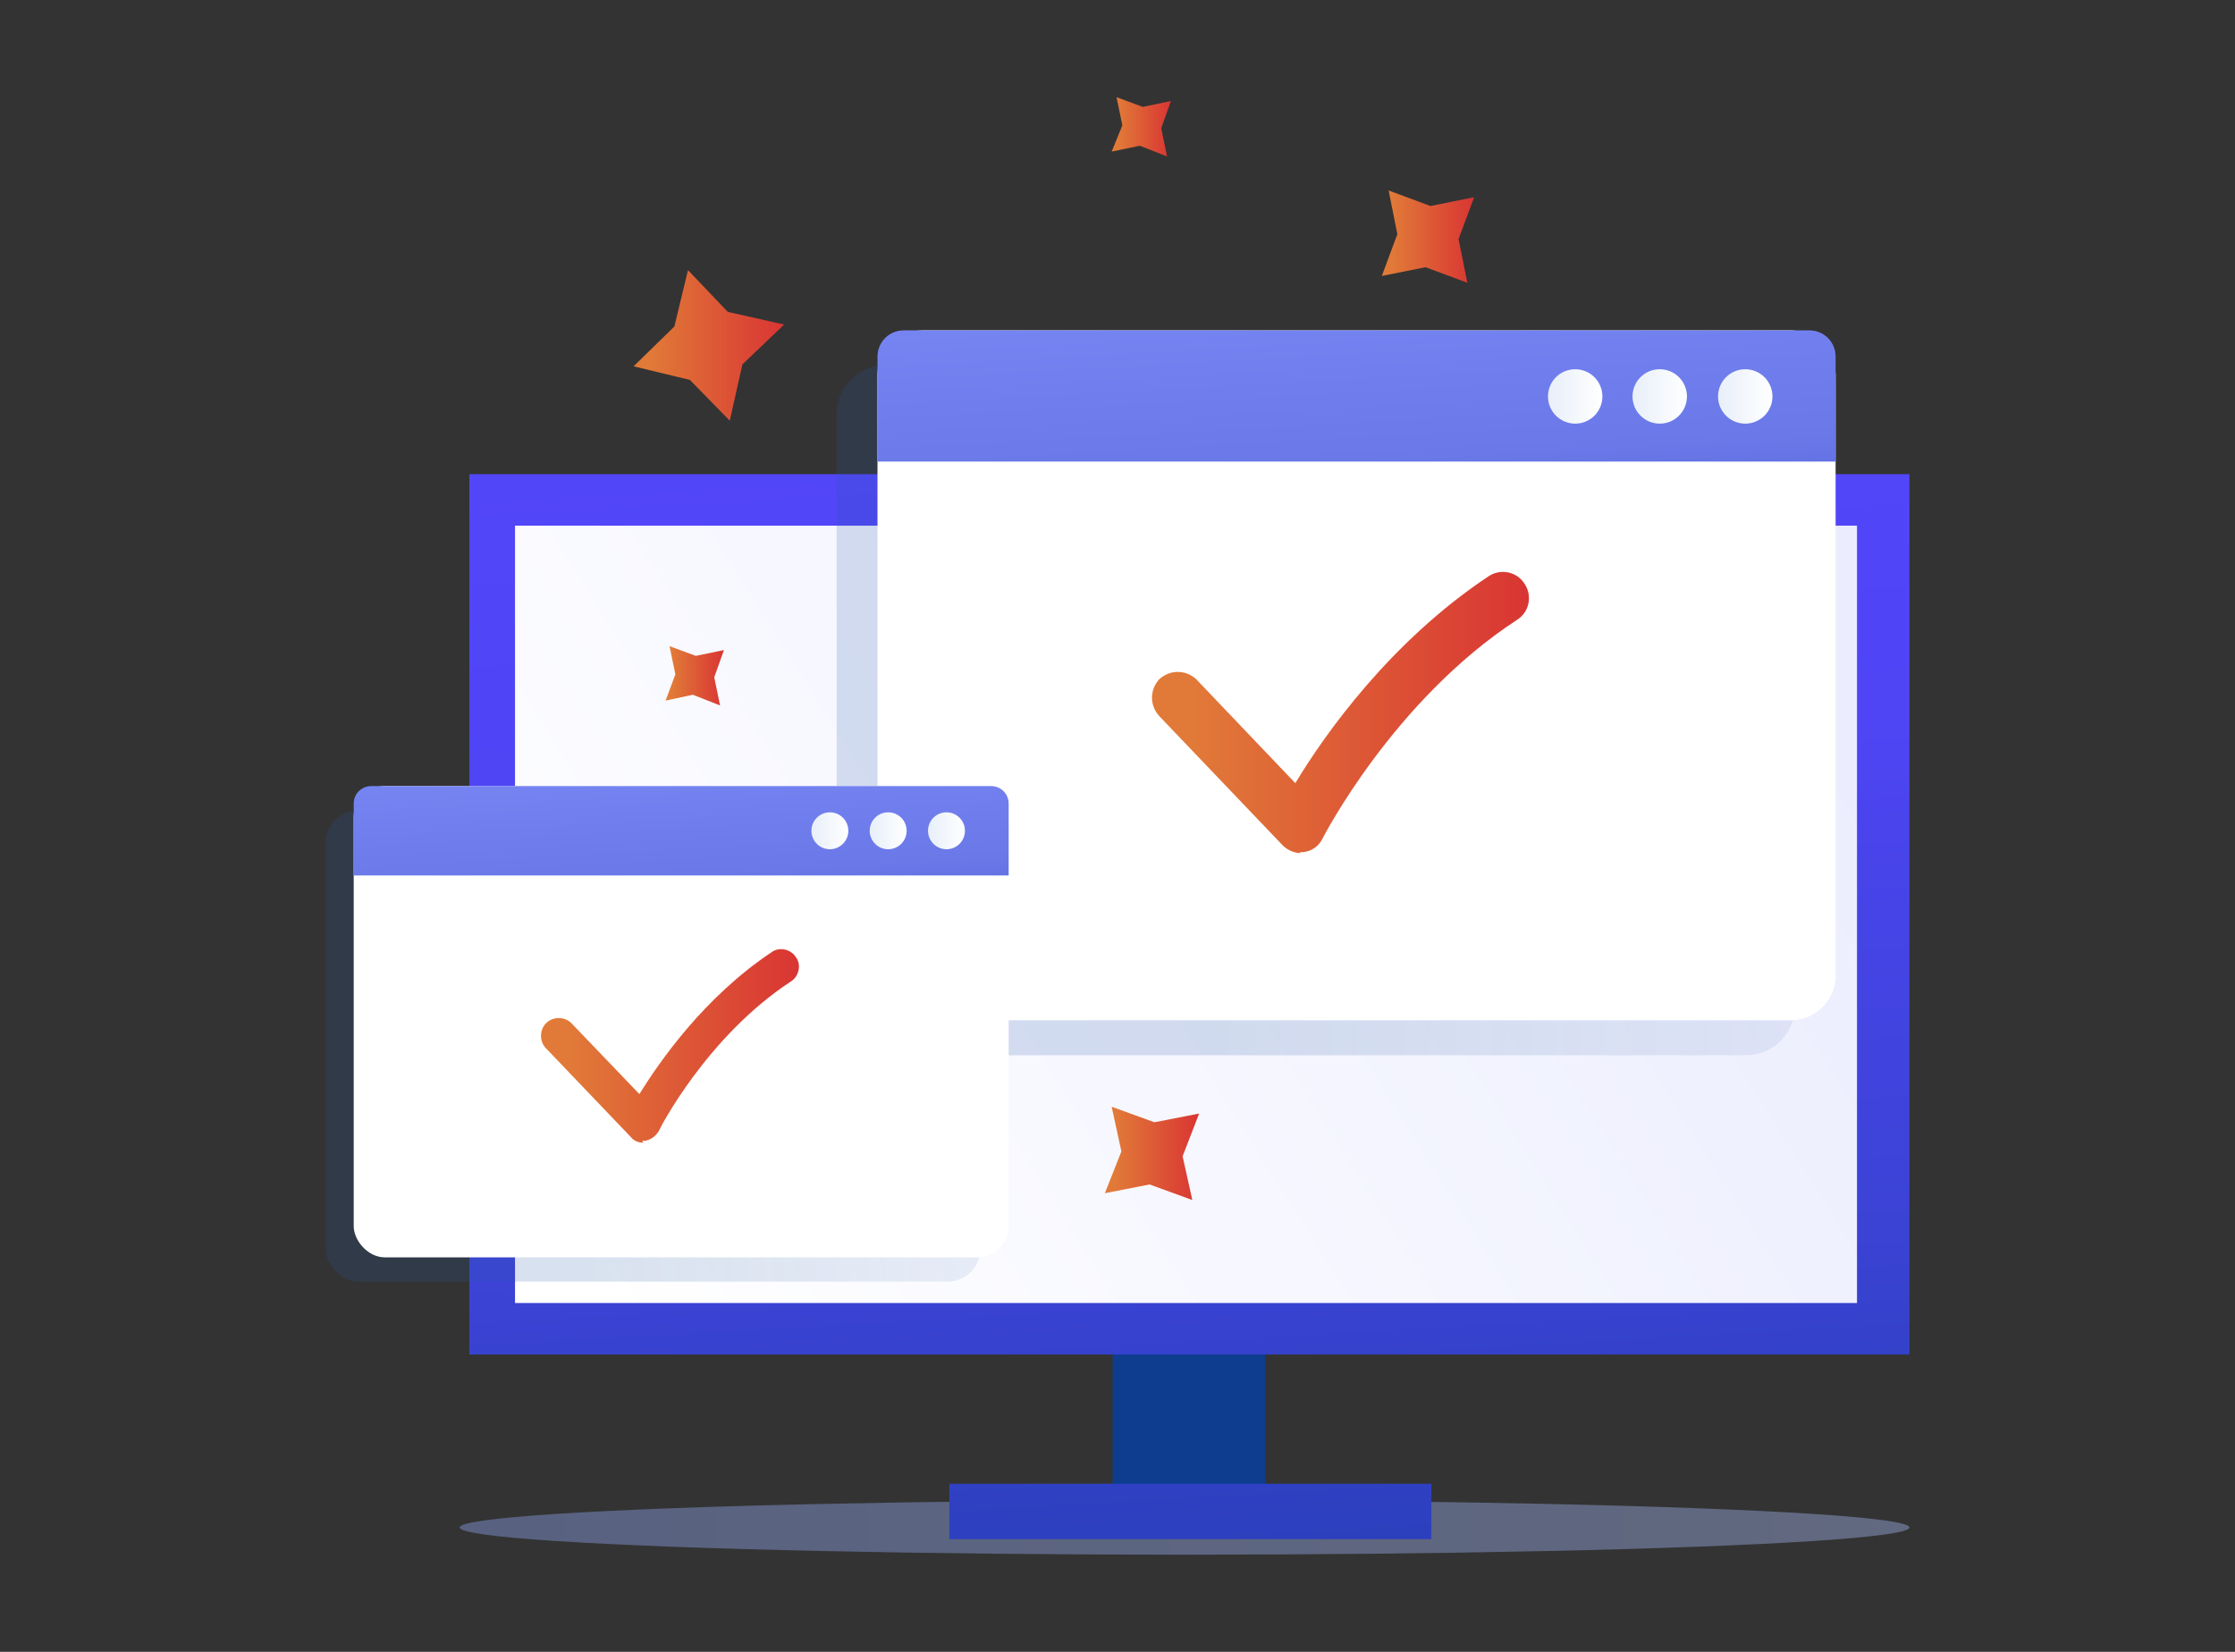
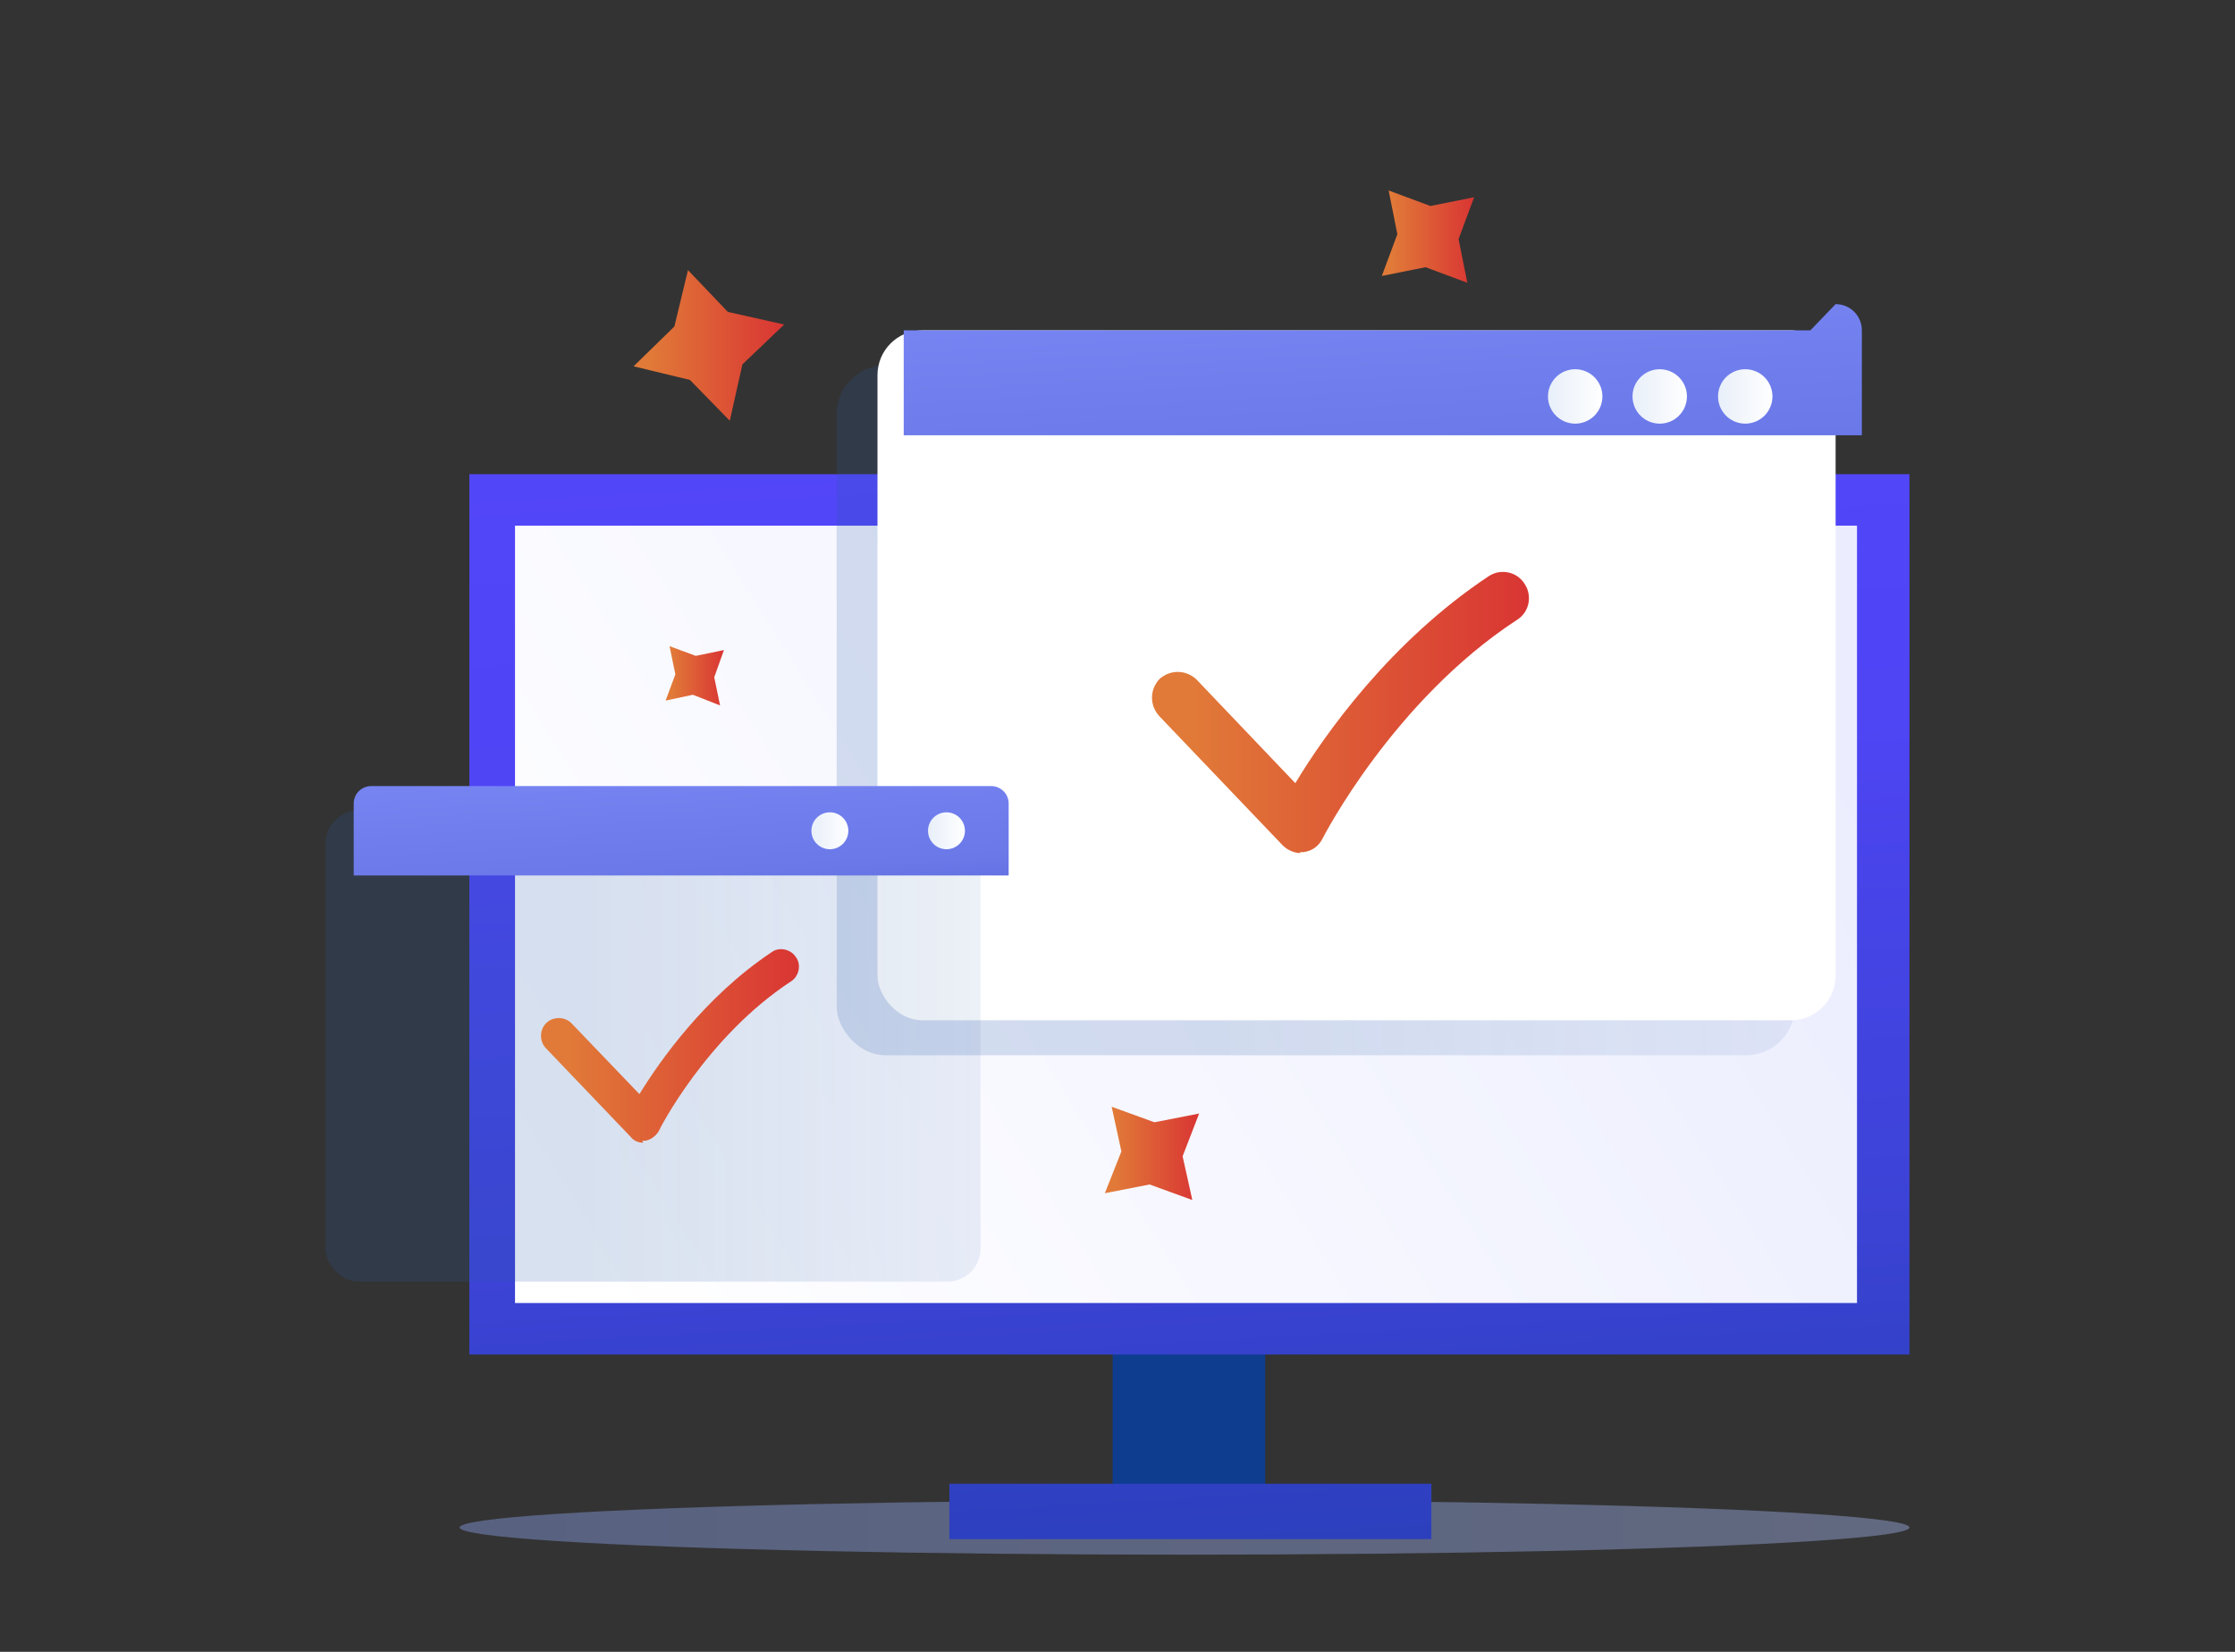
<svg xmlns="http://www.w3.org/2000/svg" xmlns:xlink="http://www.w3.org/1999/xlink" id="c" width="230" height="170" viewBox="0 0 230 170">
  <rect x="0" y="0" width="230" height="170" fill="#333333" stroke="none" />
  <defs>
    <linearGradient id="e" x1="47.4" y1="157.2" x2="196.5" y2="157.2" gradientUnits="userSpaceOnUse">
      <stop offset="0" stop-color="#8ea6f2" />
      <stop offset="1" stop-color="#a6b9f2" />
    </linearGradient>
    <linearGradient id="f" x1="-50.9" y1="-308.7" x2="-38.9" y2="-277.2" gradientUnits="userSpaceOnUse">
      <stop offset="0" stop-color="#5246f9" />
      <stop offset=".2" stop-color="#4f45f5" />
      <stop offset=".3" stop-color="#4744e9" />
      <stop offset=".5" stop-color="#3c43d6" />
      <stop offset=".6" stop-color="#3341c8" />
      <stop offset=".9" stop-color="#1b3ea4" />
      <stop offset="1" stop-color="#0e3c8f" />
    </linearGradient>
    <linearGradient id="g" x1="116.1" y1="43.7" x2="125.7" y2="212" xlink:href="#f" />
    <linearGradient id="h" x1="119.5" y1="43.5" x2="129.1" y2="211.8" xlink:href="#f" />
    <linearGradient id="i" x1="178.7" y1="58.4" x2="60.5" y2="132.9" gradientUnits="userSpaceOnUse">
      <stop offset="0" stop-color="#ebedfe" />
      <stop offset="1" stop-color="#fff" />
    </linearGradient>
    <linearGradient id="j" x1="86.1" y1="73.1" x2="184.7" y2="73.1" gradientUnits="userSpaceOnUse">
      <stop offset=".3" stop-color="#285ba5" stop-opacity=".6" />
      <stop offset=".4" stop-color="#285ba5" stop-opacity=".6" />
      <stop offset="1" stop-color="#285ba5" stop-opacity=".3" />
    </linearGradient>
    <linearGradient id="k" x1="138.5" y1="21.7" x2="141.3" y2="72.9" gradientUnits="userSpaceOnUse">
      <stop offset="0" stop-color="#7a88f6" />
      <stop offset=".2" stop-color="#7684f2" />
      <stop offset=".5" stop-color="#6a78e8" />
      <stop offset=".7" stop-color="#5663d6" />
      <stop offset="1" stop-color="#3a48be" />
      <stop offset="1" stop-color="#3643ba" />
    </linearGradient>
    <linearGradient id="l" x1="159.3" y1="40.8" x2="164.9" y2="40.8" gradientUnits="userSpaceOnUse">
      <stop offset="0" stop-color="#e8eff9" />
      <stop offset="1" stop-color="#fff" />
    </linearGradient>
    <linearGradient id="m" x1="168" x2="173.6" xlink:href="#l" />
    <linearGradient id="n" x1="176.8" x2="182.4" xlink:href="#l" />
    <linearGradient id="o" x1="142.2" y1="24.4" x2="151.7" y2="24.4" gradientUnits="userSpaceOnUse">
      <stop offset=".1" stop-color="#e17a38" />
      <stop offset="1" stop-color="#d93533" />
    </linearGradient>
    <linearGradient id="p" x1="113.7" y1="118.7" x2="123.4" y2="118.7" xlink:href="#o" />
    <linearGradient id="q" x1="65.2" y1="35.6" x2="80.7" y2="35.6" xlink:href="#o" />
    <linearGradient id="r" x1="68.5" y1="69.5" x2="74.5" y2="69.5" xlink:href="#o" />
    <linearGradient id="s" x1="114.4" y1="13" x2="120.5" y2="13" xlink:href="#o" />
    <linearGradient id="t" x1="118.6" y1="73.4" x2="157.4" y2="73.4" xlink:href="#o" />
    <linearGradient id="u" x1="33.5" y1="107.6" x2="100.9" y2="107.6" xlink:href="#j" />
    <linearGradient id="v" x1="69.3" y1="72.5" x2="71.3" y2="107.5" xlink:href="#k" />
    <linearGradient id="w" x1="83.5" y1="85.5" x2="87.3" y2="85.5" xlink:href="#l" />
    <linearGradient id="x" x1="89.5" y1="85.5" x2="93.3" y2="85.5" xlink:href="#l" />
    <linearGradient id="y" x1="95.5" y1="85.5" x2="99.3" y2="85.5" xlink:href="#l" />
    <linearGradient id="z" x1="55.7" y1="107.8" x2="82.3" y2="107.8" xlink:href="#o" />
  </defs>
  <g id="d">
    <ellipse cx="121.9" cy="157.2" rx="74.6" ry="2.8" fill="url(#e)" opacity=".4" />
    <rect x="114.5" y="137" width="15.7" height="18.3" fill="url(#f)" />
    <rect x="97.7" y="152.7" width="49.6" height="5.7" fill="url(#g)" />
    <rect x="48.3" y="48.8" width="148.2" height="90.6" fill="url(#h)" />
    <rect x="53" y="54.1" width="138.1" height="80" fill="url(#i)" />
    <rect x="86.1" y="37.6" width="98.6" height="71" rx="5" ry="5" fill="url(#j)" opacity=".3" />
    <rect x="90.3" y="34" width="98.6" height="71" rx="4.6" ry="4.6" fill="#fff" />
-     <path d="M186.3,34h-93.3c-1.5,0-2.7,1.2-2.7,2.7v10.8h98.6v-10.8c0-1.5-1.2-2.7-2.7-2.7Z" fill="url(#k)" />
+     <path d="M186.3,34h-93.3v10.8h98.6v-10.8c0-1.5-1.2-2.7-2.7-2.7Z" fill="url(#k)" />
    <circle cx="162.1" cy="40.8" r="2.8" fill="url(#l)" />
    <circle cx="170.8" cy="40.8" r="2.8" fill="url(#m)" />
    <circle cx="179.6" cy="40.8" r="2.8" fill="url(#n)" />
    <polygon points="151 29.1 146.7 27.5 142.2 28.4 143.8 24.1 142.9 19.6 147.2 21.2 151.7 20.3 150.1 24.6 151 29.1" fill="url(#o)" />
    <polygon points="122.7 123.5 118.3 121.9 113.7 122.8 115.4 118.5 114.4 113.9 118.8 115.5 123.4 114.6 121.7 119 122.7 123.5" fill="url(#p)" />
    <polygon points="75.1 43.3 71 39.1 65.2 37.7 69.4 33.6 70.8 27.8 74.9 32.1 80.7 33.4 76.4 37.5 75.1 43.3" fill="url(#q)" />
    <polygon points="74.1 72.6 71.3 71.5 68.5 72.1 69.5 69.4 68.9 66.5 71.6 67.5 74.5 66.9 73.5 69.7 74.1 72.6" fill="url(#r)" />
-     <polygon points="120.1 16.1 117.3 15 114.4 15.6 115.5 12.9 114.9 10 117.6 11 120.5 10.4 119.5 13.2 120.1 16.1" fill="url(#s)" />
    <path d="M133.9,87.8c-.7,0-1.4-.3-1.9-.8l-12.7-13.3c-1-1.1-1-2.7,0-3.8,1.1-1,2.7-1,3.8,0l10.2,10.7c3-5,9.8-14.6,19.9-21.3,1.2-.8,2.9-.5,3.7.8.8,1.2.5,2.9-.8,3.7-12.7,8.3-19.9,22.3-20,22.5-.4.8-1.1,1.3-2,1.4-.1,0-.3,0-.4,0Z" fill="url(#t)" />
    <rect x="33.5" y="83.4" width="67.4" height="48.5" rx="3.4" ry="3.4" fill="url(#u)" opacity=".3" />
-     <rect x="36.4" y="80.9" width="67.4" height="48.5" rx="3.2" ry="3.2" fill="#fff" />
    <path d="M102,80.9h-63.8c-1,0-1.8.8-1.8,1.8v7.4h67.4v-7.4c0-1-.8-1.8-1.8-1.8Z" fill="url(#v)" />
    <circle cx="85.4" cy="85.5" r="1.9" fill="url(#w)" />
-     <circle cx="91.4" cy="85.5" r="1.9" fill="url(#x)" />
    <circle cx="97.4" cy="85.5" r="1.9" fill="url(#y)" />
    <path d="M66.2,117.6c-.5,0-1-.2-1.3-.6l-8.7-9.1c-.7-.7-.7-1.9,0-2.6.7-.7,1.9-.7,2.6,0l7,7.3c2.1-3.4,6.7-10,13.6-14.6.8-.6,2-.3,2.5.5.6.8.3,2-.5,2.5-8.7,5.7-13.6,15.3-13.6,15.4-.3.5-.8.9-1.4,1,0,0-.2,0-.3,0Z" fill="url(#z)" />
  </g>
</svg>